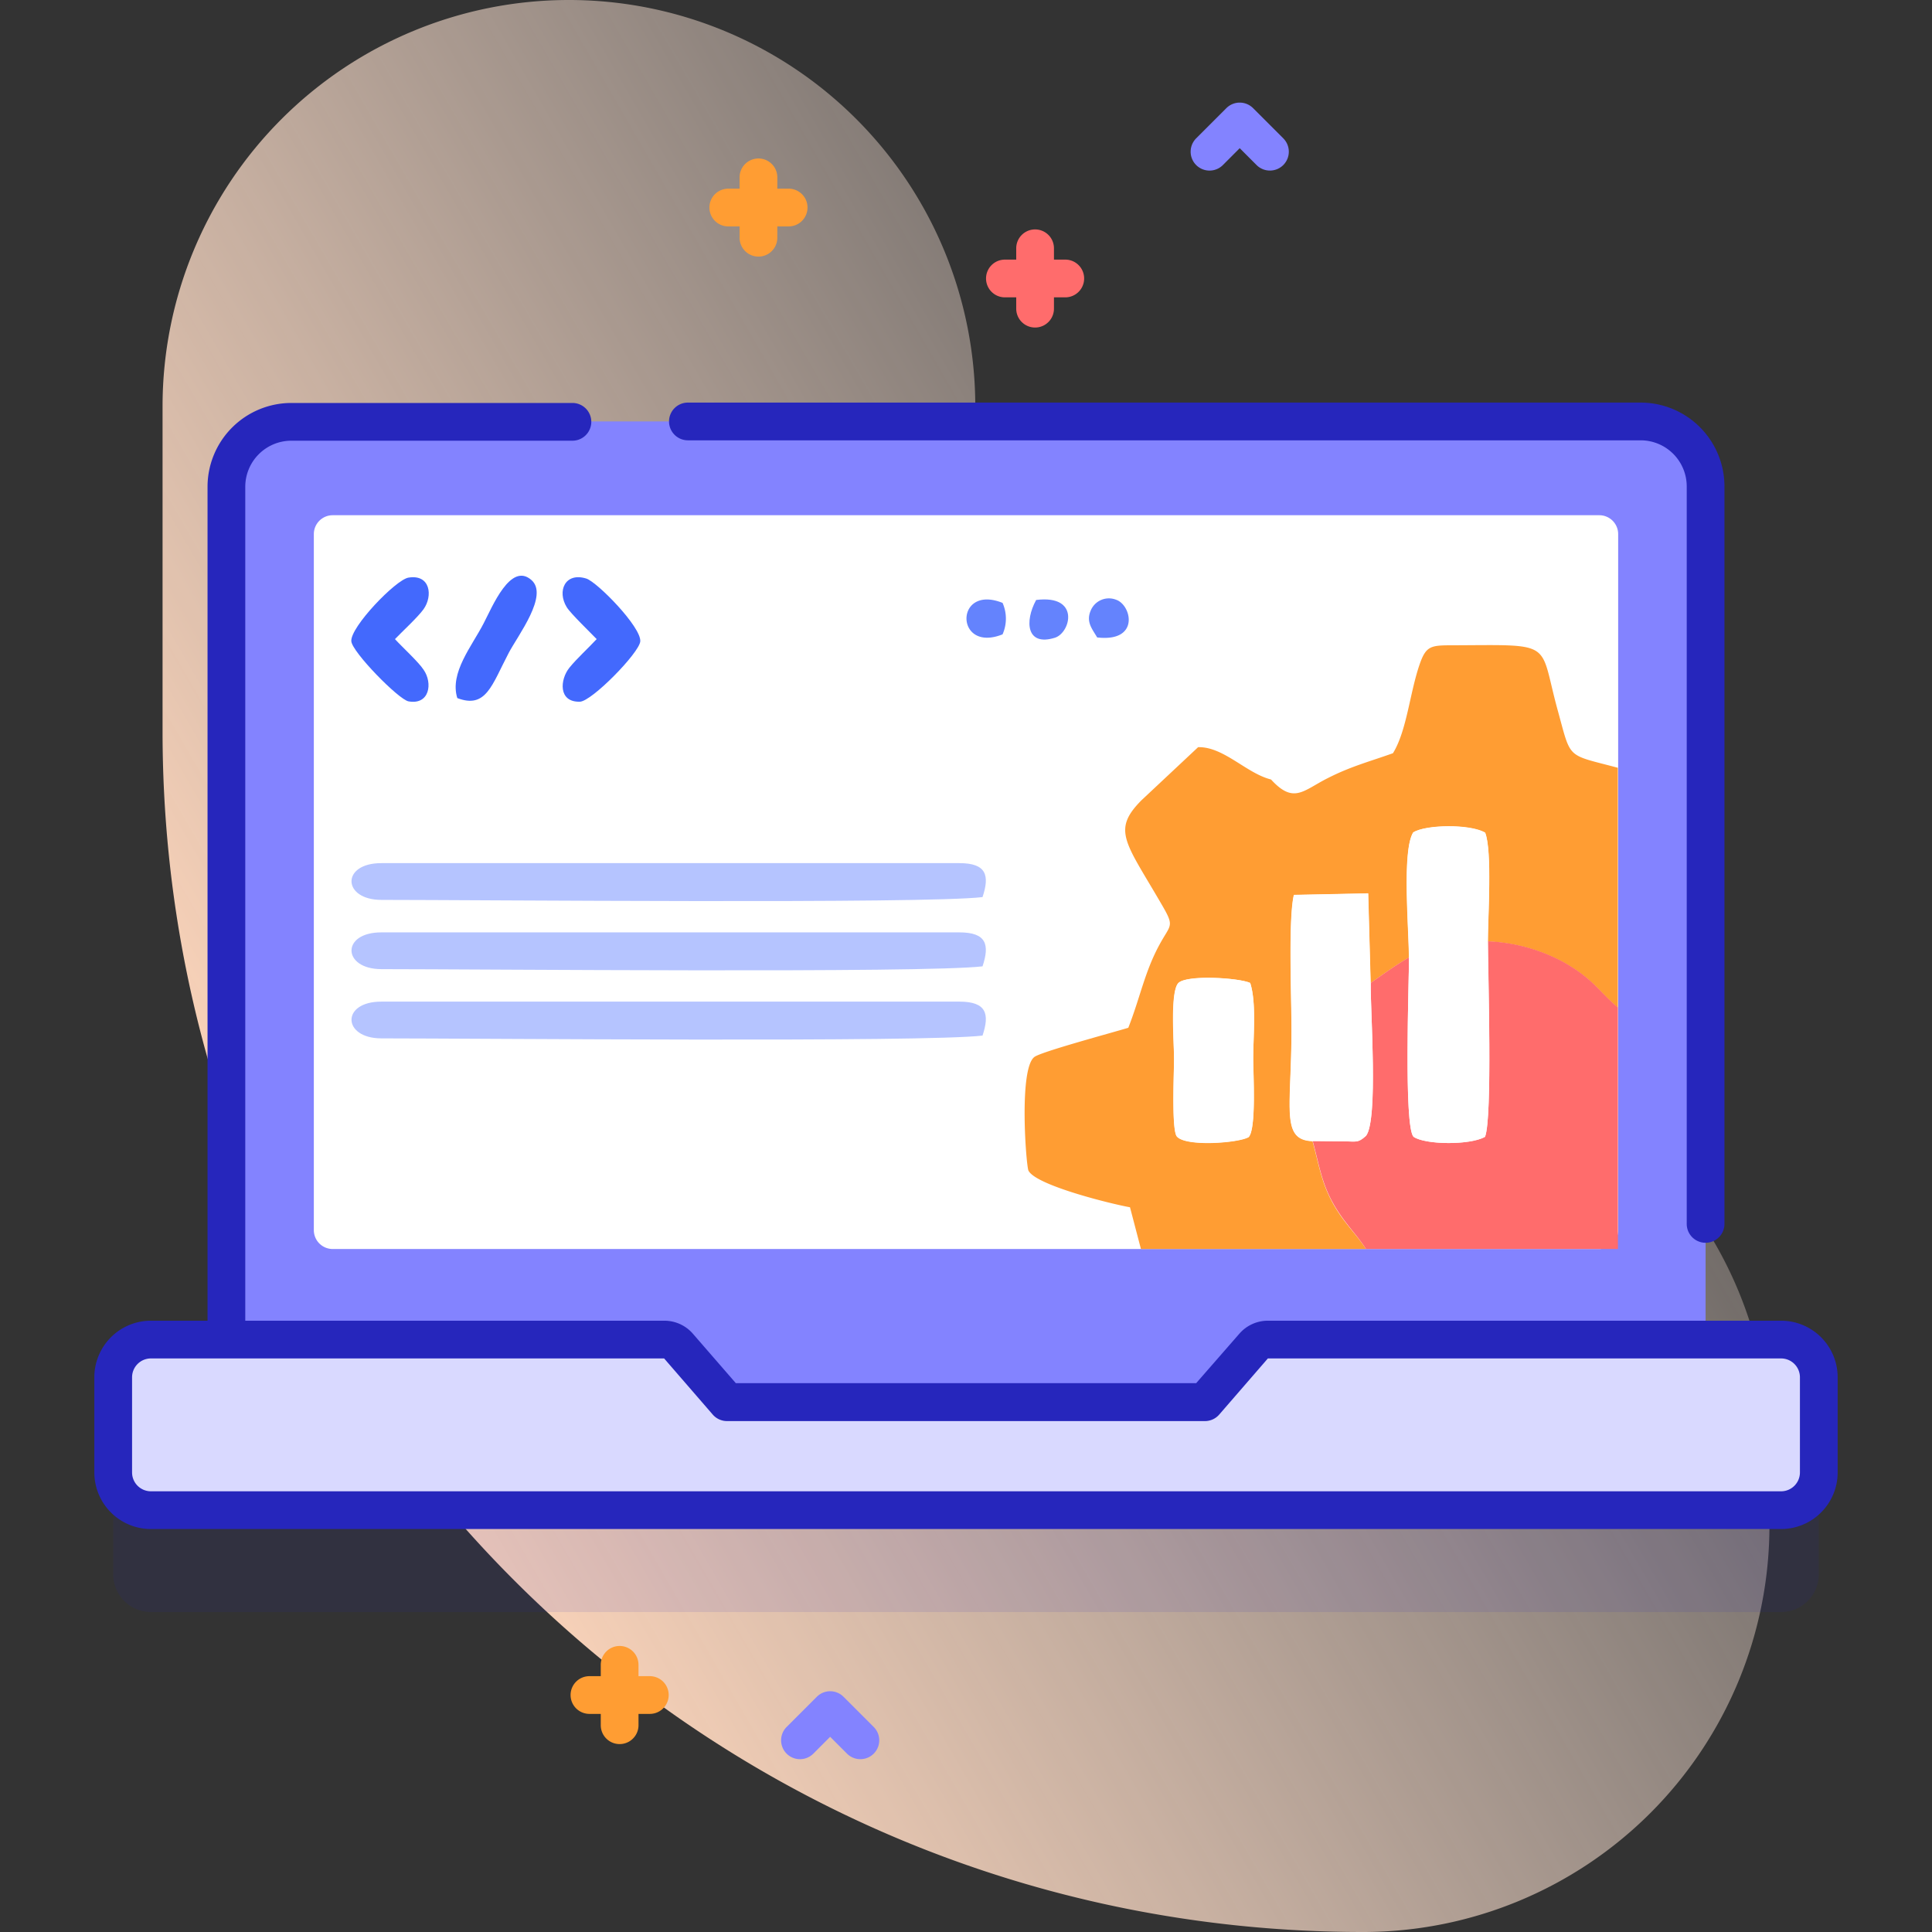
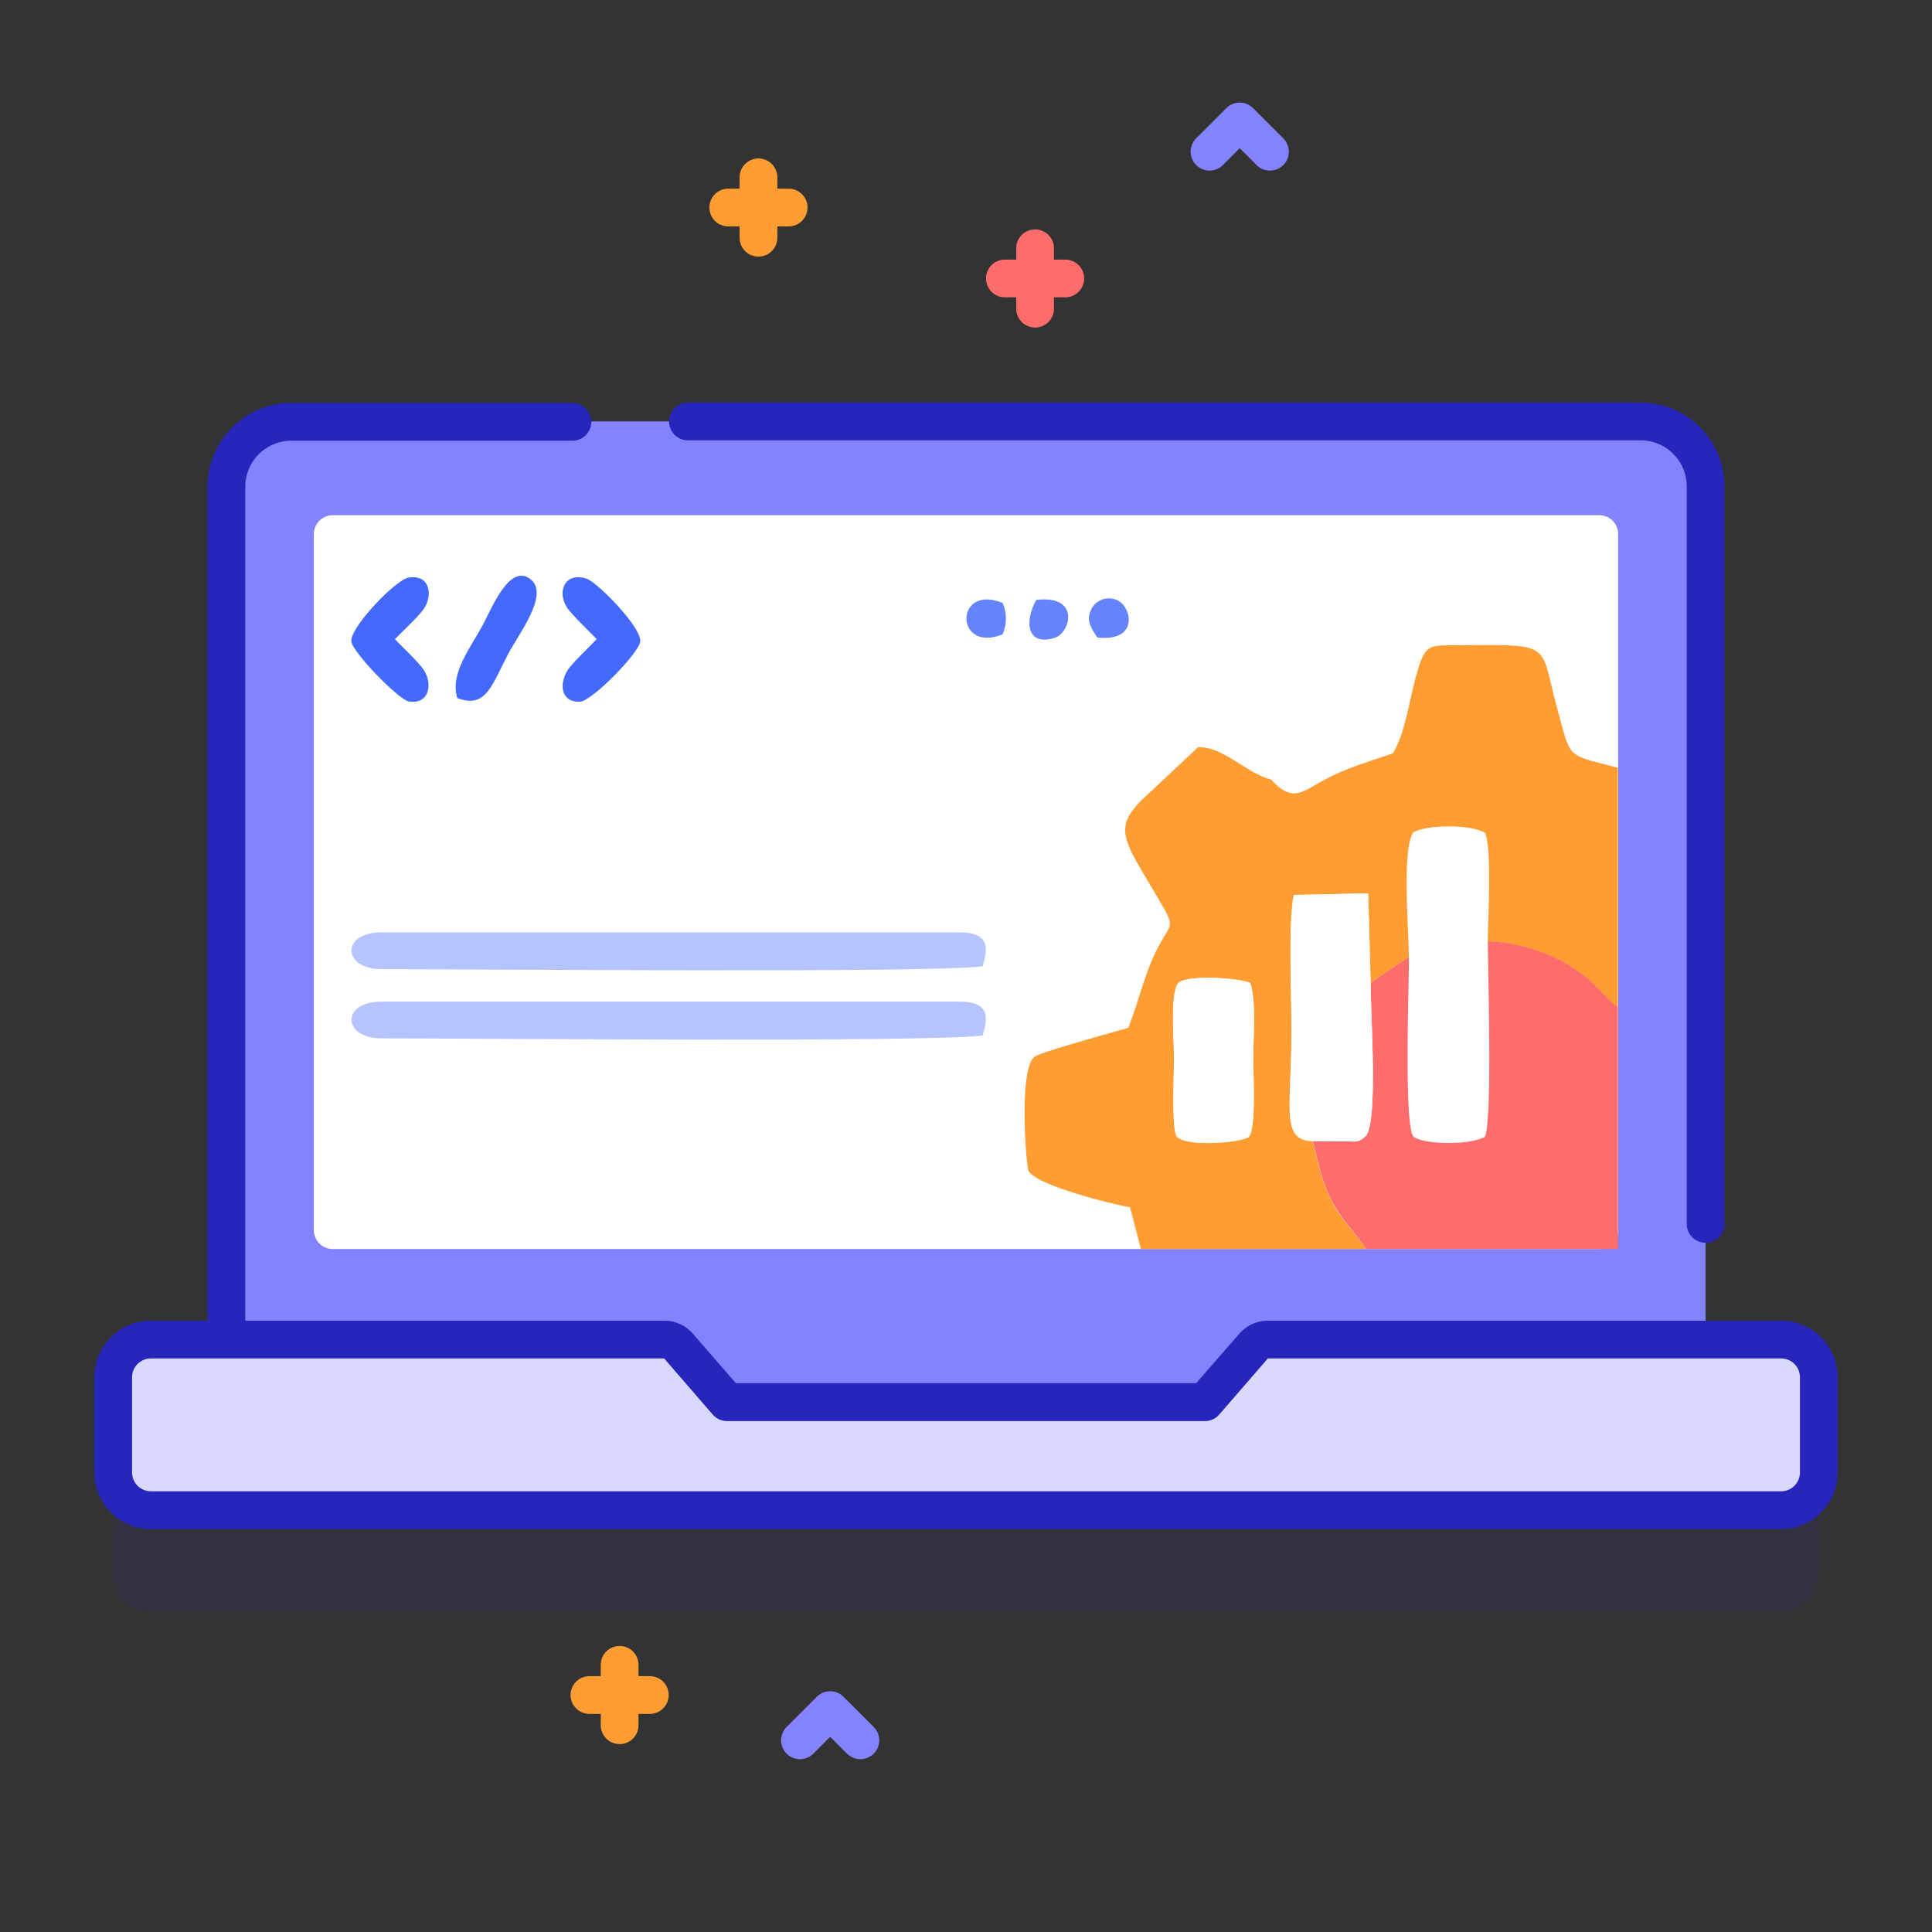
<svg xmlns="http://www.w3.org/2000/svg" id="Capa_1" data-name="Capa 1" viewBox="0 0 512 512">
  <rect x="0" y="0" width="512" height="512" fill="#333333" stroke="none" />
  <defs>
    <style>.cls-1{fill:url(#linear-gradient);}.cls-2,.cls-5{fill:#2626bc;}.cls-2{opacity:0.1;isolation:isolate;}.cls-3{fill:#8383ff;}.cls-4{fill:#d9d9ff;}.cls-11,.cls-6{fill:#fff;}.cls-10,.cls-7{fill:#ff6c6c;}.cls-8,.cls-9{fill:#ff9d33;}.cls-10,.cls-11,.cls-12,.cls-13,.cls-14,.cls-9{fill-rule:evenodd;}.cls-12{fill:#b5c4ff;}.cls-13{fill:#4369fd;}.cls-14{fill:#6483fd;}</style>
    <linearGradient id="linear-gradient" x1="1068.09" y1="3284.15" x2="528.03" y2="3596.18" gradientTransform="translate(-561.6 -3172.88)" gradientUnits="userSpaceOnUse">
      <stop offset="0" stop-color="#fff3ee" stop-opacity="0" />
      <stop offset="0.29" stop-color="#ffeade" stop-opacity="0.37" />
      <stop offset="0.79" stop-color="#ffd6bb" />
    </linearGradient>
  </defs>
  <title>Artboard 1</title>
-   <path class="cls-1" d="M361.23,275.69A102.77,102.77,0,0,1,258.46,172.92V107.69a107.69,107.69,0,1,0-215.38,0v86.16C43.08,369.56,185.52,512,361.23,512A107.69,107.69,0,0,0,468.92,404.31V383.38A107.69,107.69,0,0,0,361.23,275.69Z" />
  <path class="cls-2" d="M482,392v25.21a10,10,0,0,1-10,10H40a10,10,0,0,1-10-10V392a10,10,0,0,1,10-10H176a5,5,0,0,1,3.78,1.73l12.88,14.87H319.33l12.87-14.87A5,5,0,0,1,336,382H472A10,10,0,0,1,482,392Z" />
  <path class="cls-3" d="M452,378.63H60V128.9a17.2,17.2,0,0,1,17.21-17.21H434.83A17.2,17.2,0,0,1,452,128.9V378.63Z" />
  <path class="cls-4" d="M482,365v25.21a10,10,0,0,1-10,10H40a10,10,0,0,1-10-10V365a10,10,0,0,1,10-10H176a5,5,0,0,1,3.78,1.73l12.88,14.87H319.33l12.87-14.87A5,5,0,0,1,336,355H472A10,10,0,0,1,482,365Z" />
  <path class="cls-5" d="M182.3,116.69H434.83A12.22,12.22,0,0,1,447,128.9V324.35a5,5,0,0,0,10,0V128.9a22.23,22.23,0,0,0-22.21-22.21H182.3a5,5,0,0,0,0,10Z" />
  <path class="cls-5" d="M472,350H336a10,10,0,0,0-7.56,3.45L317,366.55H195L183.58,353.4A10,10,0,0,0,176,350H65v-221a12.22,12.22,0,0,1,12.2-12.21H151.7a5,5,0,0,0,0-10H77.17A22.23,22.23,0,0,0,55,128.9V350H40a15,15,0,0,0-15,15v25.21a15,15,0,0,0,15,15H472a15,15,0,0,0,15-15V365a15,15,0,0,0-15-15Zm5,40.21a5,5,0,0,1-5,5H40a5,5,0,0,1-5-5V365a5,5,0,0,1,5-5H176l12.88,14.87a5,5,0,0,0,3.78,1.73H319.33a5,5,0,0,0,3.78-1.73L336,360H472a5,5,0,0,1,5,5Z" />
  <path class="cls-6" d="M423.83,331H88.17a5,5,0,0,1-5-5V141.54a5,5,0,0,1,5-5H423.83a5,5,0,0,1,5,5V326A5,5,0,0,1,423.83,331Z" />
  <path class="cls-7" d="M282.31,68.8h-3v-3a5,5,0,0,0-10,0v3h-3a5,5,0,0,0,0,10h3v3a5,5,0,1,0,10,0v-3h3a5,5,0,0,0,0-10Z" />
  <path class="cls-8" d="M209,50h-3V47a5,5,0,0,0-10,0v3h-3a5,5,0,0,0,0,10h3v3a5,5,0,0,0,10,0V60h3a5,5,0,0,0,0-10Z" />
  <path class="cls-8" d="M172.21,444.2h-3v-3a5,5,0,0,0-10,0v3h-3a5,5,0,1,0,0,10h3v3a5,5,0,0,0,10,0v-3h3a5,5,0,0,0,0-10Z" />
  <path class="cls-3" d="M336.52,45.2A5,5,0,0,1,333,43.74l-4.46-4.47-4.46,4.47A5,5,0,1,1,317,36.66l8-8a5,5,0,0,1,7.08,0l8,8a5,5,0,0,1-3.54,8.54Z" />
  <path class="cls-3" d="M228,466.2a5,5,0,0,1-3.53-1.46L220,460.27l-4.46,4.47a5,5,0,1,1-7.07-7.08l8-8a5,5,0,0,1,7.07,0l8,8A5,5,0,0,1,228,466.2Z" />
  <path class="cls-9" d="M331.31,260.47c1.73,5.34.79,14.27.79,20.16,0,3.77.87,18.76-1.23,20.75-2.63,1.54-16.63,2.61-19-.19-1.45-1.73-.74-17.08-.74-20.56,0-4.21-1.14-17.82,1.16-20.11s16-1.41,19,0Zm5.52-53.9c-6.51-1.62-12.55-8.73-19.32-8.56l-15,14.06c-8,8.06-4.18,11.14,5.63,28.12,3.17,5.49,2,4.83-.88,10.18-3.91,7.18-5.14,14.11-8.25,22-4,1.23-23,6.32-24.88,7.73-4.2,3.14-2.19,28.9-1.58,30.12,1.95,3.93,22.15,8.88,26.91,9.72L302.36,331,362,331c-2.57-4-6-7-8.92-12.38s-3.52-9.83-5.24-16.18c-8.57-.29-5.59-8.77-5.59-29.62,0-8.43-.88-29.21.62-35.63l19.69-.41.65,23.75c3-2.09,6.56-4.68,10.15-6.77,0-7.46-1.89-28.23,1.13-33.12,3.28-2.09,15.11-2.29,19.07.07,1.9,4.89.75,22.25.72,28.8a46.19,46.19,0,0,1,20.21,5.6c7.88,4.51,9,7.49,14.26,11.95l0-63.59c-13.88-3.71-12.28-2-16-15.46-5-18.28-.51-17.1-27.87-17-5.73,0-7,.13-8.73,5.25-2.58,7.6-3.35,17.41-7,23.35-6.38,2.27-11.17,3.5-17.25,6.59C345.31,209.5,342.88,213.17,336.83,206.57Z" />
  <path class="cls-10" d="M373.4,253.71c-3.59,2.09-7.14,4.68-10.15,6.77-.09,7.63,2,36.42-1.25,40.53-2.23,2-2.57,1.43-6.37,1.45-2.55,0-5.19-.07-7.75-.07,1.72,6.35,2.34,10.87,5.24,16.18S359.47,327,362,331l66.77,0,0-64c-5.27-4.46-6.38-7.44-14.26-11.95a46.19,46.19,0,0,0-20.21-5.6c0,8.62,1.24,46.87-.77,51.82-4,2.24-15.76,2.13-18.92,0C372,298.62,373.41,260.26,373.4,253.71Z" />
-   <path class="cls-11" d="M373.4,253.71c0,6.55-1.45,44.91,1.23,47.56,3.16,2.14,15,2.25,18.92,0,2-4.95.8-43.2.77-51.82,0-6.55,1.18-23.91-.72-28.8-4-2.36-15.79-2.16-19.07-.07C371.51,225.48,373.4,246.25,373.4,253.71Z" />
-   <path class="cls-12" d="M101.08,238.48c25.17,0,144,1.09,159.3-.74,1.92-5.75,1.05-9-6.14-9H101.08C90.32,228.72,90.7,238.48,101.08,238.48Z" />
  <path class="cls-12" d="M101.08,256.83c25.17,0,144,1.09,159.3-.74,1.92-5.75,1.05-9-6.14-9H101.08C90.32,247.07,90.7,256.83,101.08,256.83Z" />
  <path class="cls-12" d="M101.08,275.18c25.17,0,144,1.09,159.3-.74,1.92-5.75,1.05-9-6.14-9H101.08C90.32,265.42,90.7,275.18,101.08,275.18Z" />
  <path class="cls-11" d="M347.88,302.39c2.56,0,5.2.09,7.75.07,3.8,0,4.14.58,6.37-1.45,3.29-4.11,1.16-32.9,1.25-40.53l-.65-23.75-19.69.41c-1.5,6.42-.62,27.2-.62,35.63C342.29,293.62,339.31,302.1,347.88,302.39Z" />
  <path class="cls-11" d="M331.31,260.47c-2.95-1.36-16.81-2.11-19,0s-1.16,15.9-1.16,20.11c0,3.48-.71,18.83.74,20.56,2.34,2.8,16.34,1.73,19,.19,2.1-2,1.23-17,1.23-20.75C332.1,274.74,333,265.81,331.31,260.47Z" />
  <path class="cls-13" d="M158.12,169.37c-2.09,2.27-5.33,5.22-7.23,7.59-2.5,3.1-3,9.16,2.79,9,3.14-.09,15.74-12.94,16-16,.27-3.81-11.42-15.73-14.31-16.64-5.63-1.75-7.79,3.34-5.18,7.59C151.16,162.53,156.6,167.77,158.12,169.37Z" />
  <path class="cls-13" d="M104.67,169.37c1.85-1.93,6.08-5.83,7.56-7.9,2.54-3.52,1.84-9.37-4-8.39-3.34.56-15.4,13.07-15.13,16.85.22,2.88,12.56,15.48,15.17,15.94,5.59,1,6.44-4.84,4-8.36C110.94,175.44,106.54,171.43,104.67,169.37Z" />
  <path class="cls-13" d="M121.19,185c7.64,2.9,9.13-3.41,13.64-12,2.48-4.7,10.63-15.26,6-19.29-5.53-4.86-10.37,7.12-12.66,11.48C125.1,171.18,119.09,178.3,121.19,185Z" />
  <path class="cls-14" d="M274.59,159c-3.12,5.72-2.56,12.38,5,10C283.77,167.64,286.28,157.52,274.59,159Z" />
  <path class="cls-14" d="M265.69,168.11a10.31,10.31,0,0,0,0-8.34C252.88,154.66,253,173.19,265.69,168.11Z" />
  <path class="cls-14" d="M290.76,168.93c11.37,1.31,9.15-8.61,5-10a5.21,5.21,0,0,0-6.7,2.85C287.75,164.8,289.42,166.63,290.76,168.93Z" />
</svg>